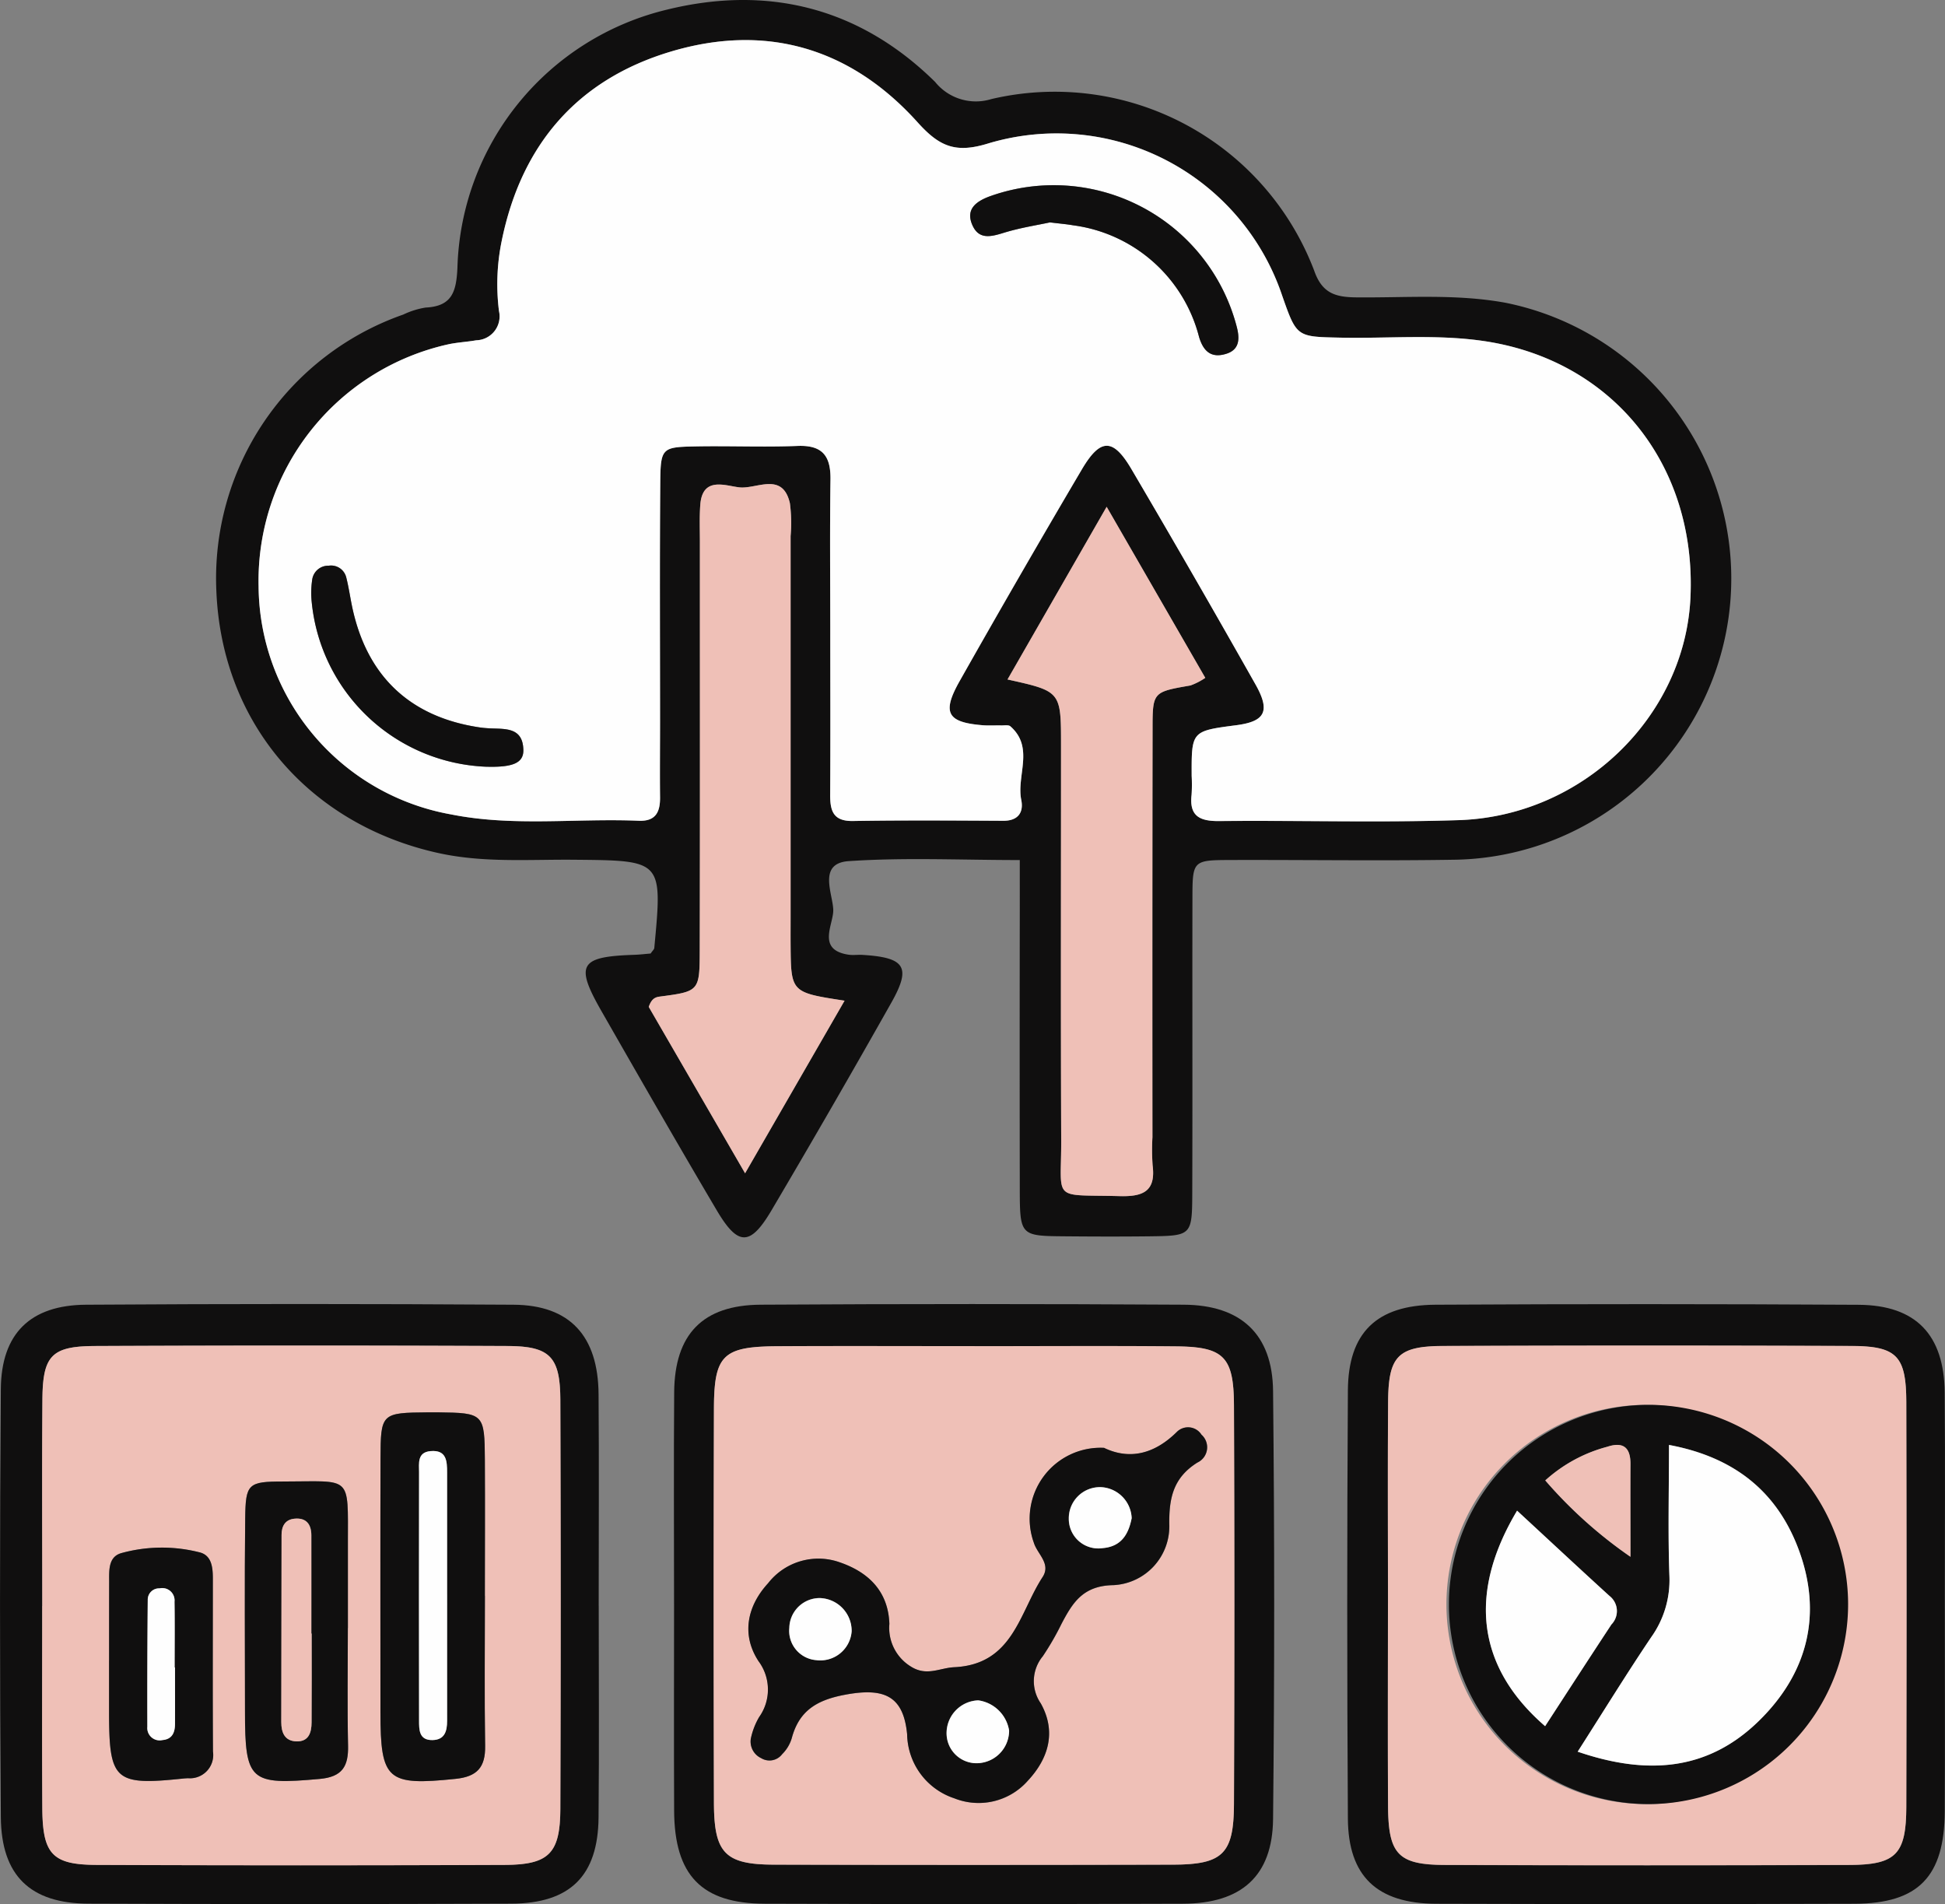
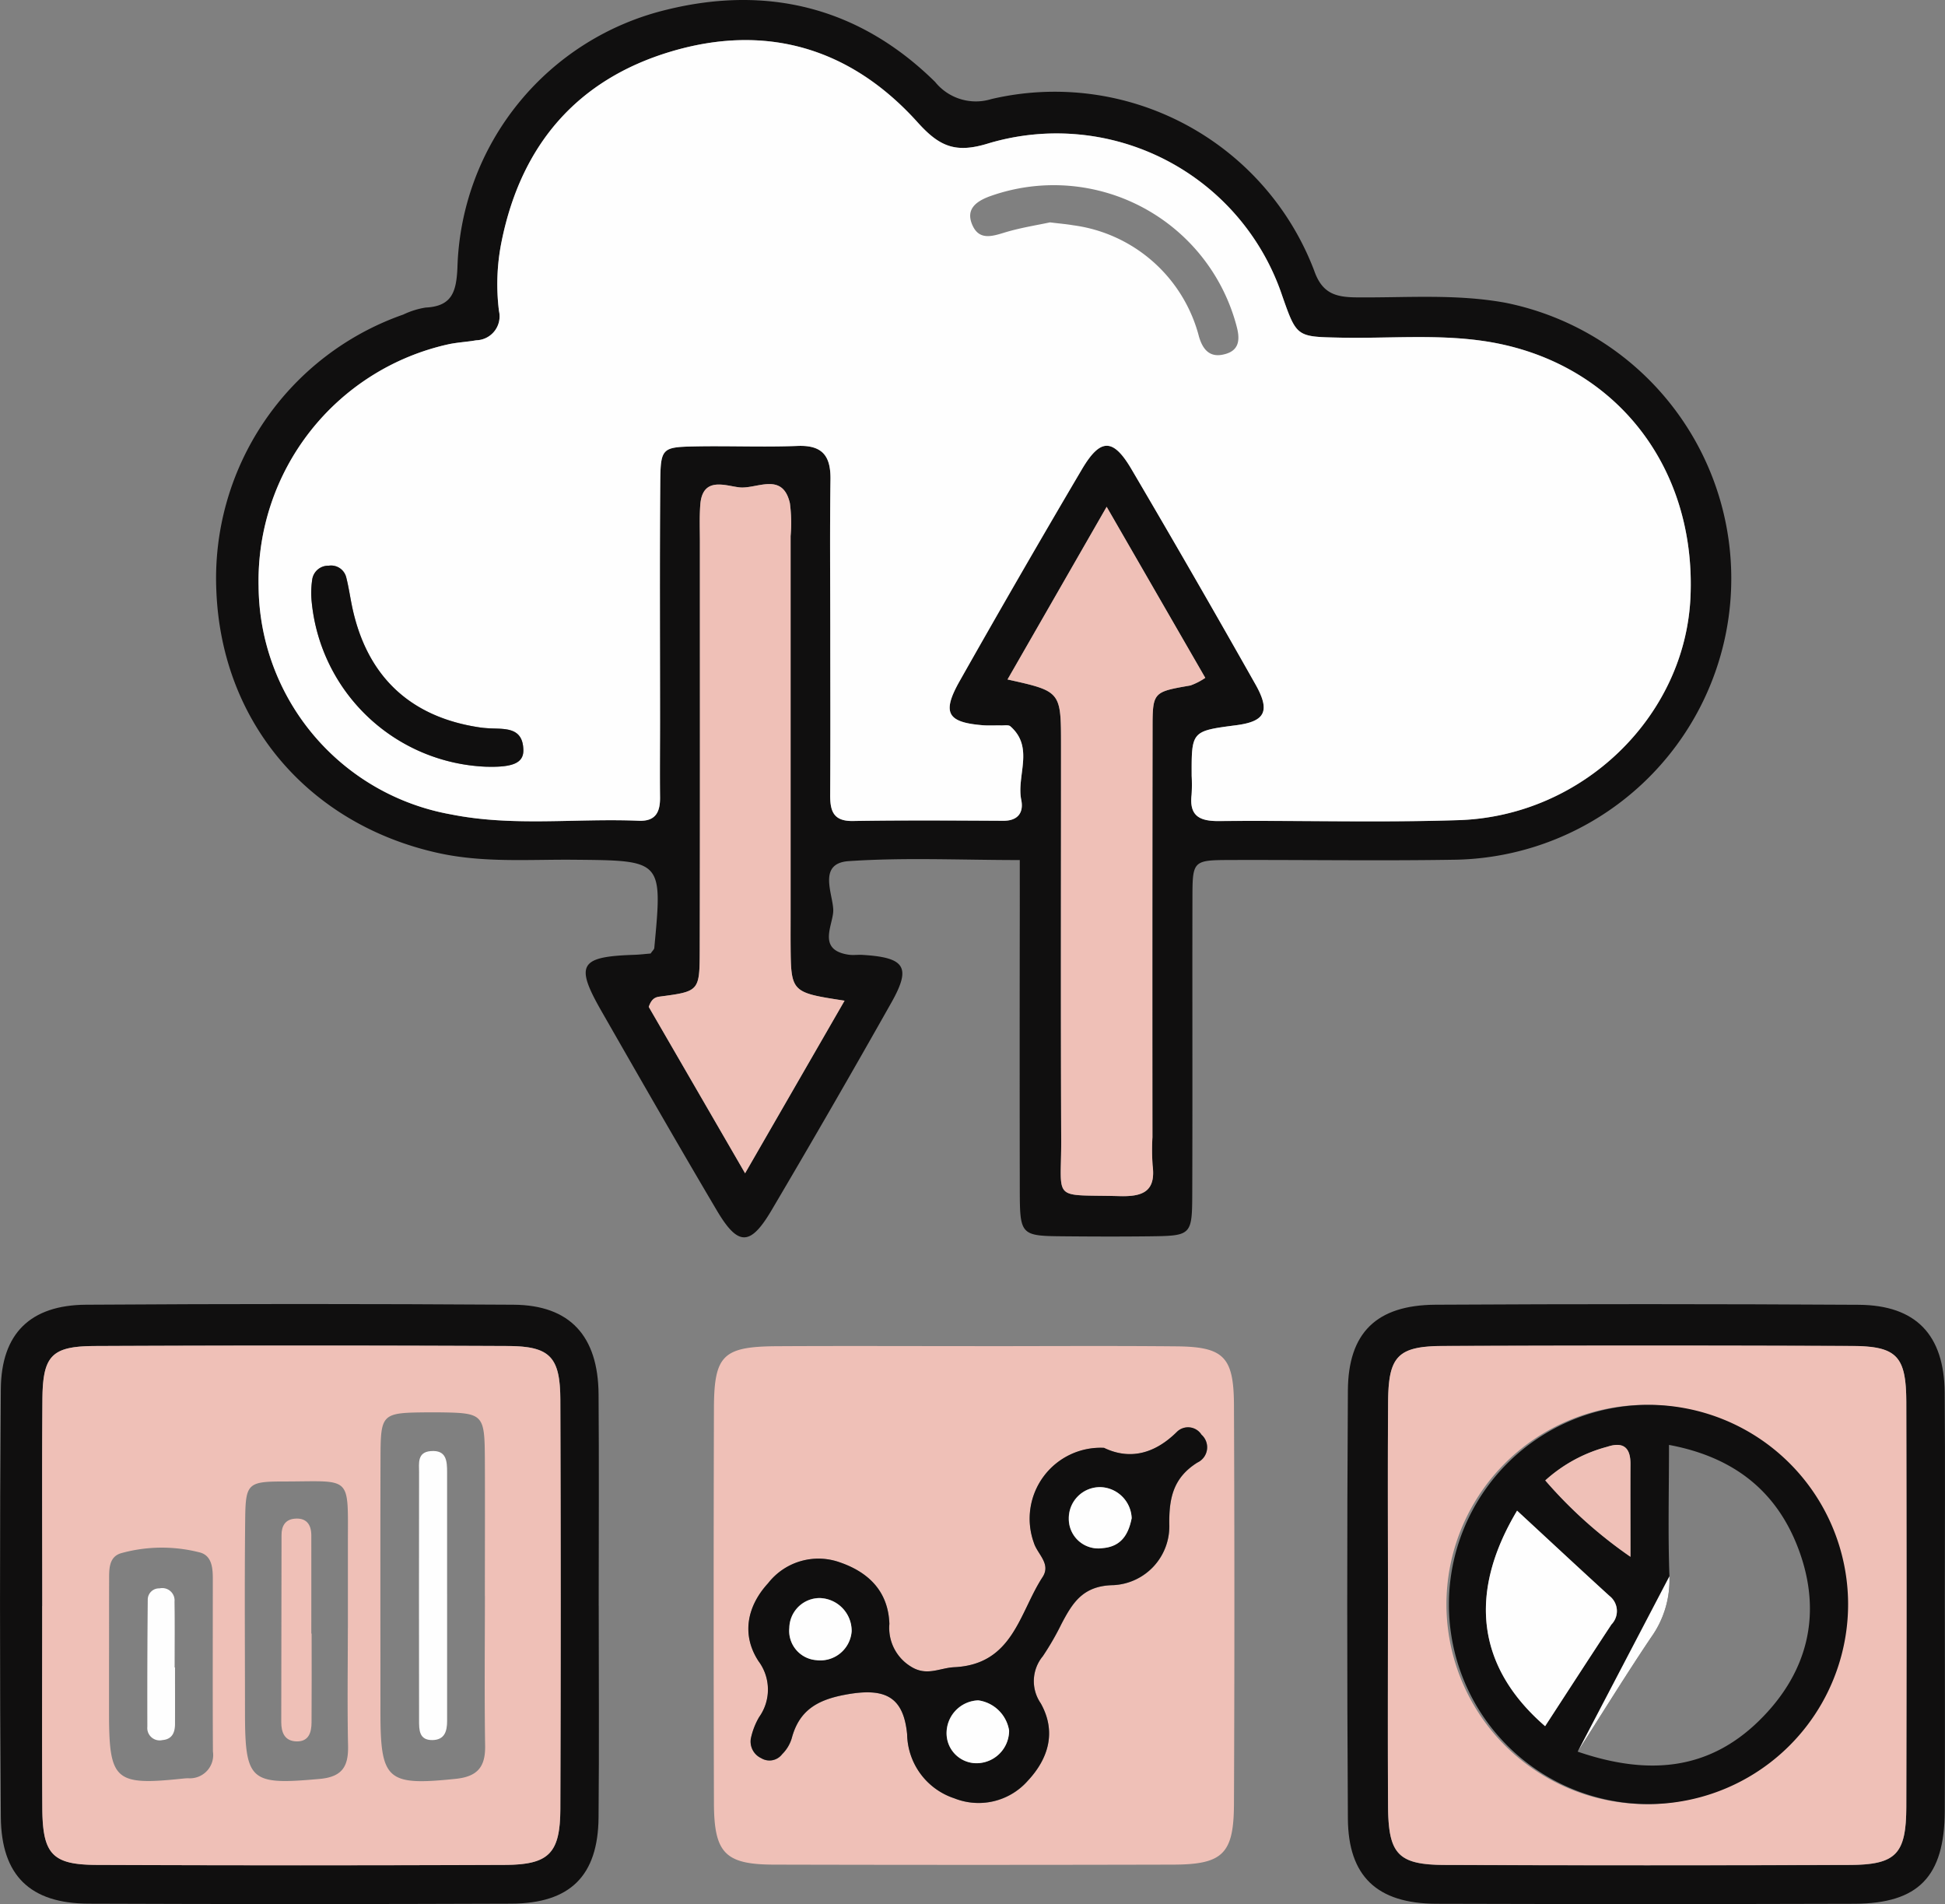
<svg xmlns="http://www.w3.org/2000/svg" id="ihpon_icon03" width="164" height="160.529" viewBox="0 0 164 160.529">
  <rect x="0" y="0" width="164" height="160.529" fill="#808080" stroke="none" />
  <defs>
    <clipPath id="clip-path">
      <rect id="長方形_2968" data-name="長方形 2968" width="164" height="160.53" fill="none" />
    </clipPath>
  </defs>
  <g id="グループ_4818" data-name="グループ 4818" clip-path="url(#clip-path)">
    <path id="パス_5080" data-name="パス 5080" d="M99.657,72.51c-4.943,0-9.7-.228-14.413.09-2.636.177-1.352,2.721-1.309,4.1.038,1.228-1.442,3.374,1.284,3.788.388.059.793-.006,1.188.018,3.585.22,4.122,1.018,2.432,4.015q-4.96,8.793-10.092,17.488c-1.806,3.067-2.835,3.076-4.635.032-3.29-5.566-6.506-11.176-9.718-16.788-2.251-3.934-1.847-4.6,2.741-4.753.5-.017,1.005-.078,1.4-.11.168-.246.3-.35.309-.465.7-7.421.7-7.374-6.746-7.441-3.815-.035-7.63.273-11.439-.561C39.9,69.563,32.375,61.1,31.919,49.82a23.559,23.559,0,0,1,15.761-23.3,6.906,6.906,0,0,1,1.882-.59c2.236-.106,2.592-1.343,2.684-3.361A23.05,23.05,0,0,1,69.9.816C78.45-1.287,86.172.653,92.517,6.9a4.418,4.418,0,0,0,4.74,1.455,23.405,23.405,0,0,1,27.228,14.458c.647,1.853,1.707,2.238,3.5,2.257,4.211.046,8.418-.315,12.636.456a23.713,23.713,0,0,1-4.106,46.953c-6.339.106-12.681.007-19.021.026-3.234.01-3.266.037-3.273,3.186-.018,8.325.014,16.65-.016,24.976-.013,3.482-.087,3.522-3.567,3.565-2.378.029-4.756.022-7.133,0-3.817-.03-3.835-.04-3.842-4.064q-.02-11.7,0-23.39V72.51M83.687,53.5c0,4.492.018,8.985-.011,13.477-.009,1.356.231,2.267,1.921,2.239,4.225-.071,8.452-.039,12.679-.019,1.245.006,1.725-.707,1.513-1.754-.416-2.062,1.119-4.415-.917-6.208-.158-.139-.511-.07-.774-.076-.528-.012-1.059.026-1.584-.018-2.978-.248-3.435-1.049-1.909-3.743q5.074-8.955,10.293-17.828c1.558-2.639,2.628-2.652,4.17-.038q5.329,9.037,10.476,18.18c1.276,2.259.8,3.114-1.629,3.43-3.773.491-3.773.491-3.758,4.282a13.561,13.561,0,0,1-.008,1.584c-.206,1.795.684,2.229,2.326,2.213,6.735-.066,13.477.143,20.206-.078,10.457-.343,19.068-8.749,19.532-18.76.524-11.3-6.676-20.143-17.627-21.661-3.948-.547-7.912-.175-11.868-.256-3.7-.077-3.7-.033-4.918-3.509a20.072,20.072,0,0,0-24.78-12.869c-2.779.865-4.137.262-5.974-1.779C85.424,4.063,78.3,1.932,70.22,4.356,62.342,6.719,57.633,12.211,55.981,20.31a18.149,18.149,0,0,0-.231,5.908,2.018,2.018,0,0,1-1.918,2.471c-.779.142-1.579.173-2.351.339a20.431,20.431,0,0,0-16,20.416,19.68,19.68,0,0,0,16.25,19.221c5.237,1.044,10.537.311,15.8.532,1.426.06,1.812-.729,1.8-1.978-.025-2.114,0-4.228,0-6.342,0-6.738-.037-13.477.018-20.215.023-2.875.151-2.968,2.863-3.024,2.9-.061,5.815.071,8.716-.042,2.1-.082,2.8.85,2.773,2.824-.061,4.359-.019,8.72-.014,13.08m1.2,30.869c-4.517-.694-4.519-.694-4.55-4.715-.006-.792,0-1.584,0-2.376q0-16.04,0-32.081a12.688,12.688,0,0,0-.059-2.764c-.612-2.679-2.8-1.188-4.244-1.34-1.171-.122-3.132-.964-3.312,1.473-.077,1.051-.033,2.111-.033,3.168,0,11.486.014,22.971-.013,34.457-.008,3.392-.063,3.4-3.4,3.837-.435.058-.691.268-.9.865L76.5,98.92l8.387-14.55m22.1-41.646-8.36,14.562c4.5,1,4.509,1,4.511,5.527,0,11.1-.03,22.193.015,33.29.021,5.271-.877,4.589,4.947,4.741,1.947.051,3.043-.4,2.761-2.592a18.823,18.823,0,0,1-.015-2.376q0-17.239.01-34.478c.006-3.07.058-3.058,3.2-3.608a5.637,5.637,0,0,0,1.246-.64l-8.318-14.425" transform="translate(-13.676 0)" fill="#100f0f" />
-     <path id="パス_5081" data-name="パス 5081" d="M99.484,217.737c0-5.948-.034-11.9.011-17.845.038-4.882,2.4-7.347,7.289-7.377q17.838-.108,35.677,0c4.829.027,7.482,2.494,7.532,7.277q.188,18.042,0,36.087c-.053,4.813-2.673,7.121-7.593,7.138q-17.64.059-35.28,0c-5.314-.017-7.6-2.4-7.629-7.828-.026-5.816-.006-11.633-.006-17.449m25.333-21.726c-5.54,0-11.081-.023-16.62.007-4.591.026-5.339.74-5.351,5.258q-.045,16.627,0,33.254c.012,4.229.943,5.184,5.057,5.195q16.818.046,33.636,0c4.206-.011,5.137-.9,5.155-5.1q.07-16.825,0-33.649c-.018-4.075-.869-4.909-4.863-4.946-5.671-.054-11.344-.014-17.016-.014" transform="translate(-42.649 -82.518)" fill="#100f0f" />
    <path id="パス_5082" data-name="パス 5082" d="M50.484,217.9c0,5.947.041,11.895-.014,17.842-.045,4.909-2.384,7.246-7.353,7.266q-17.834.069-35.669,0c-4.9-.02-7.341-2.366-7.378-7.305q-.136-18.039,0-36.08c.038-4.683,2.49-7.078,7.179-7.11q18.032-.119,36.065,0c4.751.035,7.119,2.644,7.157,7.542.045,5.947.01,11.895.01,17.842m-46.92.018c0,5.679-.025,11.358.009,17.037.023,3.865.833,4.772,4.547,4.786q17.228.069,34.457,0c3.723-.014,4.663-.98,4.676-4.735q.056-17.235,0-34.47c-.013-3.617-.865-4.524-4.419-4.542q-17.426-.086-34.852,0c-3.63.016-4.372.825-4.4,4.489-.045,5.811-.012,11.622-.012,17.433" transform="translate(0 -82.514)" fill="#100f0f" />
    <path id="パス_5083" data-name="パス 5083" d="M249.248,217.775c0,5.815.022,11.631-.006,17.445-.027,5.507-2.213,7.779-7.605,7.8q-17.636.052-35.274,0c-4.986-.018-7.419-2.311-7.449-7.185q-.11-18.04,0-36.08c.026-4.88,2.417-7.213,7.4-7.239q17.834-.1,35.669.006c4.845.033,7.213,2.542,7.253,7.418.048,5.947.011,11.895.011,17.842m-46.954-.046c0,5.68-.024,11.359.009,17.039.022,4.078.842,4.967,4.8,4.981q17.032.058,34.064,0c3.978-.013,4.826-.9,4.834-4.936q.038-17.039,0-34.078c-.011-3.882-.788-4.724-4.591-4.741q-17.231-.074-34.461,0c-3.823.015-4.615.86-4.643,4.7-.041,5.679-.011,11.359-.011,17.039" transform="translate(-85.262 -82.517)" fill="#100f0f" />
    <path id="パス_5084" data-name="パス 5084" d="M86.374,56.037c0-4.36-.044-8.721.017-13.08.027-1.974-.673-2.906-2.773-2.824-2.9.114-5.811-.018-8.716.042-2.712.057-2.839.15-2.863,3.024-.055,6.738-.018,13.477-.019,20.215,0,2.114-.022,4.228,0,6.342.014,1.249-.371,2.038-1.8,1.978-5.266-.222-10.566.512-15.8-.532a19.681,19.681,0,0,1-16.25-19.221,20.431,20.431,0,0,1,16-20.416c.772-.167,1.572-.2,2.351-.339a2.018,2.018,0,0,0,1.918-2.471,18.133,18.133,0,0,1,.23-5.908c1.653-8.1,6.362-13.591,14.239-15.954,8.079-2.423,15.2-.292,20.825,5.954,1.837,2.041,3.194,2.644,5.974,1.779a20.072,20.072,0,0,1,24.78,12.869c1.22,3.476,1.221,3.432,4.919,3.509,3.955.082,7.92-.29,11.868.257,10.951,1.518,18.151,10.357,17.628,21.661-.464,10.011-9.075,18.417-19.532,18.76-6.729.221-13.471.011-20.206.078-1.641.016-2.532-.419-2.326-2.213a13.325,13.325,0,0,0,.008-1.585c-.015-3.79-.015-3.79,3.758-4.282,2.43-.316,2.9-1.171,1.629-3.431q-5.16-9.133-10.476-18.179c-1.542-2.614-2.611-2.6-4.169.038q-5.233,8.864-10.294,17.828c-1.526,2.694-1.068,3.495,1.909,3.743.525.043,1.056.006,1.585.018.263.006.615-.063.773.076,2.036,1.793.5,4.146.917,6.208.212,1.048-.268,1.761-1.513,1.755-4.226-.021-8.453-.052-12.679.018-1.69.029-1.93-.883-1.921-2.239.029-4.492.011-8.985.008-13.477m18.532-34.753c.887.11,1.414.15,1.933.242a12.672,12.672,0,0,1,10.632,9.417c.378,1.26,1.071,1.805,2.314,1.41,1.19-.378,1.089-1.417.852-2.31A15.946,15.946,0,0,0,99.76,19.111c-1.042.4-1.977,1.027-1.426,2.352.542,1.3,1.556,1.045,2.667.7,1.377-.426,2.819-.644,3.906-.88M57.352,67.177c2.25.066,3.171-.307,3.144-1.421-.047-1.941-1.562-1.746-2.862-1.815-.262-.014-.524-.034-.784-.072C50.9,63,47.225,59.49,46.027,53.537c-.155-.772-.27-1.553-.463-2.314a1.317,1.317,0,0,0-1.483-.992,1.361,1.361,0,0,0-1.386,1.157,7.555,7.555,0,0,0-.041,1.938,15.4,15.4,0,0,0,14.7,13.852" transform="translate(-16.366 -2.537)" fill="#fefefe" />
    <path id="パス_5085" data-name="パス 5085" d="M112.269,115l-8.387,14.55-8.124-14.028c.21-.6.467-.807.9-.864,3.334-.44,3.389-.446,3.4-3.838.027-11.486.01-22.971.013-34.457,0-1.056-.045-2.116.033-3.167.181-2.437,2.141-1.595,3.312-1.473,1.448.152,3.632-1.339,4.244,1.34a12.689,12.689,0,0,1,.059,2.764q0,16.041,0,32.081c0,.792-.005,1.584,0,2.376.031,4.02.033,4.02,4.55,4.715" transform="translate(-41.056 -30.634)" fill="#efc0b7" />
    <path id="パス_5086" data-name="パス 5086" d="M157.071,74.79l8.318,14.425a5.637,5.637,0,0,1-1.246.64c-3.146.55-3.2.538-3.2,3.608q-.033,17.239-.01,34.478a18.823,18.823,0,0,0,.015,2.376c.282,2.193-.814,2.643-2.761,2.592-5.824-.153-4.926.53-4.947-4.741-.045-11.1-.011-22.193-.015-33.29,0-4.529-.007-4.529-4.511-5.527l8.36-14.562" transform="translate(-63.76 -32.066)" fill="#efc0b7" />
    <path id="パス_5087" data-name="パス 5087" d="M127.331,198.666c5.672,0,11.344-.039,17.016.014,3.994.037,4.845.871,4.863,4.946q.072,16.825,0,33.65c-.018,4.2-.949,5.094-5.155,5.1q-16.818.042-33.636,0c-4.114-.011-5.045-.966-5.057-5.195q-.047-16.627,0-33.254c.012-4.517.76-5.232,5.351-5.258,5.54-.031,11.08-.007,16.62-.007m10.94,8.58a5.981,5.981,0,0,0-5.93,8c.292.956,1.472,1.764.733,2.9-1.963,3.005-2.482,7.358-7.444,7.594-1.238.059-2.319.791-3.657-.054a3.818,3.818,0,0,1-1.815-3.6c-.091-2.649-1.65-4.314-4.163-5.182a5.376,5.376,0,0,0-6.064,1.758c-1.763,1.917-2.272,4.332-.805,6.572a4,4,0,0,1,.053,4.708,6.01,6.01,0,0,0-.706,1.837,1.546,1.546,0,0,0,.875,1.628,1.341,1.341,0,0,0,1.769-.335,3.149,3.149,0,0,0,.807-1.339c.616-2.317,2.1-3.218,4.455-3.665,3.35-.637,4.969.088,5.277,3.338a5.787,5.787,0,0,0,3.982,5.389,5.527,5.527,0,0,0,6.183-1.473c1.782-1.909,2.419-4.176,1.1-6.536a3.292,3.292,0,0,1,.174-3.972,23.7,23.7,0,0,0,1.583-2.744c.94-1.785,1.815-3.211,4.378-3.249a4.96,4.96,0,0,0,4.705-5.034c-.042-2.319.338-4.026,2.366-5.3a1.419,1.419,0,0,0,.346-2.351,1.34,1.34,0,0,0-2.079-.229c-1.877,1.857-3.971,2.372-6.118,1.349" transform="translate(-45.164 -85.172)" fill="#efc0b7" />
    <path id="パス_5088" data-name="パス 5088" d="M6.229,220.548c0-5.811-.033-11.622.012-17.433.029-3.665.771-4.473,4.4-4.49q17.425-.079,34.852,0c3.554.017,4.405.924,4.419,4.541q.064,17.235,0,34.47c-.013,3.754-.952,4.72-4.676,4.735q-17.228.067-34.457,0c-3.714-.015-4.524-.921-4.547-4.786-.033-5.679-.009-11.358-.009-17.038m37.326-.862c0-3.823.017-7.647,0-11.47-.022-3.9-.1-3.954-3.978-4q-.4,0-.791,0c-3.962.035-4.018.063-4.03,3.921-.022,7.119-.007,14.239-.006,21.358,0,5.756.57,6.213,6.335,5.622,1.815-.186,2.52-.975,2.492-2.773-.065-4.218-.021-8.437-.018-12.657M32,222.4q0-3.57,0-7.139c0-5.84.368-5.217-5.439-5.216-2.986,0-3.186.188-3.22,3.115-.062,5.42-.019,10.841-.018,16.262,0,5.906.424,6.227,6.291,5.7,1.923-.172,2.44-1.065,2.4-2.808-.07-3.3-.021-6.61-.017-9.915m-20.138,2.751q0,2.166,0,4.333c0,5.8.472,6.216,6.263,5.607.13-.014.262-.019.392-.027a1.961,1.961,0,0,0,2.106-2.247c-.029-4.858-.009-9.716-.01-14.574,0-.952-.092-2-1.172-2.234a12.844,12.844,0,0,0-6.584.089c-1.057.33-.984,1.434-.987,2.358-.008,2.232,0,4.464-.007,6.7" transform="translate(-2.666 -85.143)" fill="#efc0b7" />
    <path id="パス_5089" data-name="パス 5089" d="M204.863,220.356c0-5.68-.031-11.36.01-17.039.028-3.837.819-4.681,4.642-4.7q17.23-.069,34.461,0c3.8.016,4.581.859,4.591,4.74q.045,17.039,0,34.078c-.009,4.04-.856,4.924-4.834,4.936q-17.032.053-34.065,0c-3.957-.014-4.776-.9-4.8-4.981-.031-5.68-.008-11.359-.007-17.039m22,16.892a16.83,16.83,0,1,0-17.069-16.662,16.861,16.861,0,0,0,17.069,16.662" transform="translate(-87.83 -85.143)" fill="#efc0b7" />
-     <path id="パス_5090" data-name="パス 5090" d="M149.938,30.437c-1.087.236-2.528.454-3.906.88-1.111.344-2.124.6-2.667-.7-.551-1.326.384-1.951,1.426-2.352A15.946,15.946,0,0,1,165.668,39.2c.236.893.338,1.932-.852,2.31-1.244.4-1.937-.15-2.314-1.41a12.672,12.672,0,0,0-10.632-9.417c-.518-.093-1.046-.133-1.933-.242" transform="translate(-61.398 -11.689)" fill="#100f0f" />
    <path id="パス_5091" data-name="パス 5091" d="M60.685,100.436a15.4,15.4,0,0,1-14.7-13.852,7.555,7.555,0,0,1,.041-1.938,1.361,1.361,0,0,1,1.386-1.157,1.317,1.317,0,0,1,1.483.992c.194.761.308,1.542.463,2.314,1.2,5.952,4.873,9.462,10.823,10.332.259.038.522.058.784.072,1.3.069,2.815-.126,2.862,1.815.027,1.113-.893,1.487-3.144,1.421" transform="translate(-19.699 -35.795)" fill="#100f0f" />
    <path id="パス_5092" data-name="パス 5092" d="M140.472,212.383c2.147,1.023,4.242.508,6.118-1.349a1.34,1.34,0,0,1,2.079.229,1.419,1.419,0,0,1-.346,2.351c-2.028,1.276-2.408,2.984-2.366,5.3a4.96,4.96,0,0,1-4.705,5.034c-2.563.038-3.438,1.464-4.378,3.249a23.533,23.533,0,0,1-1.583,2.744,3.292,3.292,0,0,0-.174,3.972c1.324,2.36.687,4.627-1.1,6.536a5.526,5.526,0,0,1-6.183,1.473,5.787,5.787,0,0,1-3.982-5.389c-.308-3.249-1.927-3.975-5.277-3.338-2.351.447-3.839,1.348-4.455,3.665a3.153,3.153,0,0,1-.807,1.339,1.342,1.342,0,0,1-1.769.335,1.545,1.545,0,0,1-.875-1.628,5.994,5.994,0,0,1,.705-1.837,4,4,0,0,0-.053-4.708c-1.466-2.239-.957-4.655.806-6.572a5.376,5.376,0,0,1,6.064-1.757c2.514.868,4.071,2.533,4.163,5.182a3.818,3.818,0,0,0,1.815,3.6c1.337.845,2.418.113,3.656.054,4.962-.236,5.481-4.589,7.444-7.594.739-1.132-.441-1.94-.733-2.9a5.981,5.981,0,0,1,5.93-8m-21.3,15.459a2.766,2.766,0,0,0-2.691-2.8,2.564,2.564,0,0,0-2.562,2.508,2.478,2.478,0,0,0,2.274,2.725,2.649,2.649,0,0,0,2.98-2.433m13.277,8.373a3.058,3.058,0,0,0-2.6-2.546,2.768,2.768,0,0,0-2.672,2.81,2.523,2.523,0,0,0,2.543,2.489,2.753,2.753,0,0,0,2.727-2.753m10.334-17.9a2.722,2.722,0,0,0-2.544-2.618,2.626,2.626,0,0,0-2.756,2.649,2.49,2.49,0,0,0,2.86,2.488c1.593-.134,2.178-1.205,2.439-2.519" transform="translate(-47.364 -90.309)" fill="#100f0f" />
-     <path id="パス_5093" data-name="パス 5093" d="M64.962,223.911c0,4.219-.046,8.438.019,12.657.028,1.8-.677,2.587-2.493,2.773-5.765.591-6.333.134-6.335-5.622,0-7.119-.015-14.239.006-21.358.012-3.858.069-3.886,4.03-3.921q.4,0,.791,0c3.882.047,3.955.1,3.977,4,.022,3.823.005,7.647,0,11.47m-3.187-.121q0-5.134,0-10.268c0-.968-.041-1.928-1.39-1.813-1.143.1-.972,1.036-.973,1.773q-.021,10.465,0,20.931c0,.783-.014,1.676,1.128,1.659,1.03-.015,1.238-.747,1.236-1.618q-.012-5.331,0-10.663" transform="translate(-24.074 -89.368)" fill="#100f0f" />
-     <path id="パス_5094" data-name="パス 5094" d="M44.819,230.988c0,3.305-.051,6.612.019,9.915.037,1.743-.48,2.636-2.4,2.808-5.867.524-6.291.2-6.291-5.7,0-5.421-.045-10.842.018-16.262.034-2.927.233-3.114,3.22-3.114,5.807,0,5.436-.625,5.439,5.216q0,3.569,0,7.139m-3.053.463h-.024c0-2.762,0-5.523,0-8.285,0-.936-.435-1.5-1.428-1.4-.793.078-1.08.647-1.083,1.37q-.02,7.891-.023,15.782c0,.872.286,1.593,1.277,1.622,1.043.031,1.271-.753,1.277-1.593.019-2.5.007-5,.007-7.5" transform="translate(-15.49 -93.731)" fill="#100f0f" />
-     <path id="パス_5095" data-name="パス 5095" d="M16.1,237.94c0-2.232,0-4.464.005-6.7,0-.923-.07-2.028.987-2.357a12.844,12.844,0,0,1,6.584-.089c1.08.234,1.172,1.282,1.172,2.235,0,4.858-.019,9.716.01,14.574a1.961,1.961,0,0,1-2.106,2.247c-.131.008-.262.014-.392.027-5.791.608-6.261.187-6.263-5.608q0-2.166,0-4.333m5.562.572h-.035c0-1.848.021-3.7-.01-5.543a1.039,1.039,0,0,0-1.264-1.122.953.953,0,0,0-.993.979q-.052,5.345-.034,10.69a1.043,1.043,0,0,0,1.274,1.12c.833-.068,1.055-.655,1.059-1.37.009-1.585,0-3.169,0-4.754" transform="translate(-6.9 -97.932)" fill="#100f0f" />
    <path id="パス_5096" data-name="パス 5096" d="M230.567,241a16.83,16.83,0,1,1,16.8-16.934A16.856,16.856,0,0,1,230.567,241m-6-4.422c6.077,2.081,11.094,1.492,15.27-2.586,4.132-4.035,5.395-9.033,3.347-14.494-1.818-4.85-5.417-7.756-10.919-8.781,0,3.976-.093,7.526.037,11.069a8.278,8.278,0,0,1-1.544,5.151c-2.04,3.032-3.958,6.146-6.192,9.642m-5.108-20.32c-4.2,7.031-3.34,13.238,2.363,18.171,1.872-2.875,3.72-5.735,5.594-8.577a1.615,1.615,0,0,0-.164-2.4c-2.516-2.29-5-4.612-7.793-7.191m2.375-2.548a38,38,0,0,0,7.182,6.437c0-3.1-.011-5.452,0-7.808.009-1.4-.6-1.918-1.957-1.468a12.564,12.564,0,0,0-5.229,2.839" transform="translate(-91.537 -88.899)" fill="#100f0f" />
    <path id="パス_5097" data-name="パス 5097" d="M121.765,238.649a2.649,2.649,0,0,1-2.98,2.433,2.478,2.478,0,0,1-2.274-2.725,2.565,2.565,0,0,1,2.562-2.508,2.767,2.767,0,0,1,2.692,2.8" transform="translate(-49.953 -101.116)" fill="#fefefe" />
    <path id="パス_5098" data-name="パス 5098" d="M144.99,253.5a2.753,2.753,0,0,1-2.727,2.753,2.524,2.524,0,0,1-2.543-2.489,2.769,2.769,0,0,1,2.671-2.81,3.06,3.06,0,0,1,2.6,2.547" transform="translate(-59.902 -107.598)" fill="#fefefe" />
    <path id="パス_5099" data-name="パス 5099" d="M163.065,222.1c-.261,1.314-.846,2.386-2.439,2.519a2.49,2.49,0,0,1-2.86-2.488,2.626,2.626,0,0,1,2.756-2.649,2.722,2.722,0,0,1,2.544,2.618" transform="translate(-67.642 -94.099)" fill="#fefefe" />
    <path id="パス_5100" data-name="パス 5100" d="M64.216,226.238q0,5.331,0,10.663c0,.872-.206,1.6-1.236,1.618-1.141.017-1.127-.876-1.128-1.659q-.016-10.465,0-20.931c0-.737-.169-1.676.973-1.773,1.349-.115,1.39.845,1.39,1.813q-.005,5.134,0,10.268" transform="translate(-26.516 -91.816)" fill="#fefefe" />
    <path id="パス_5101" data-name="パス 5101" d="M44.076,233.81c0,2.5.012,5-.007,7.5-.006.84-.234,1.624-1.277,1.593-.991-.029-1.277-.75-1.277-1.622q.008-7.891.023-15.782c0-.723.29-1.292,1.083-1.37.993-.1,1.426.464,1.428,1.4.007,2.762,0,5.523,0,8.285Z" transform="translate(-17.8 -96.089)" fill="#efc0b7" />
    <path id="パス_5102" data-name="パス 5102" d="M24.077,241.084c0,1.585.006,3.169,0,4.754,0,.715-.226,1.3-1.059,1.37a1.043,1.043,0,0,1-1.274-1.12q-.015-5.345.034-10.69a.953.953,0,0,1,.993-.979,1.039,1.039,0,0,1,1.264,1.122c.03,1.847.01,3.7.01,5.543h.035" transform="translate(-9.32 -100.505)" fill="#fefefe" />
-     <path id="パス_5103" data-name="パス 5103" d="M232.87,239.116c2.234-3.5,4.152-6.61,6.192-9.642a8.279,8.279,0,0,0,1.544-5.151c-.13-3.542-.037-7.093-.037-11.069,5.5,1.025,9.1,3.931,10.919,8.78,2.048,5.462.785,10.46-3.347,14.494-4.176,4.078-9.193,4.667-15.27,2.587" transform="translate(-99.843 -91.433)" fill="#fefefe" />
+     <path id="パス_5103" data-name="パス 5103" d="M232.87,239.116c2.234-3.5,4.152-6.61,6.192-9.642a8.279,8.279,0,0,0,1.544-5.151" transform="translate(-99.843 -91.433)" fill="#fefefe" />
    <path id="パス_5104" data-name="パス 5104" d="M221.953,222.954c2.791,2.58,5.278,4.9,7.793,7.191a1.615,1.615,0,0,1,.164,2.4c-1.874,2.843-3.722,5.7-5.594,8.578-5.7-4.933-6.567-11.141-2.363-18.171" transform="translate(-94.034 -95.592)" fill="#fefefe" />
    <path id="パス_5105" data-name="パス 5105" d="M228.086,216.244a12.564,12.564,0,0,1,5.229-2.839c1.357-.45,1.966.07,1.957,1.468-.015,2.356,0,4.713,0,7.808a38,38,0,0,1-7.182-6.437" transform="translate(-97.792 -91.43)" fill="#efc0b7" />
  </g>
</svg>